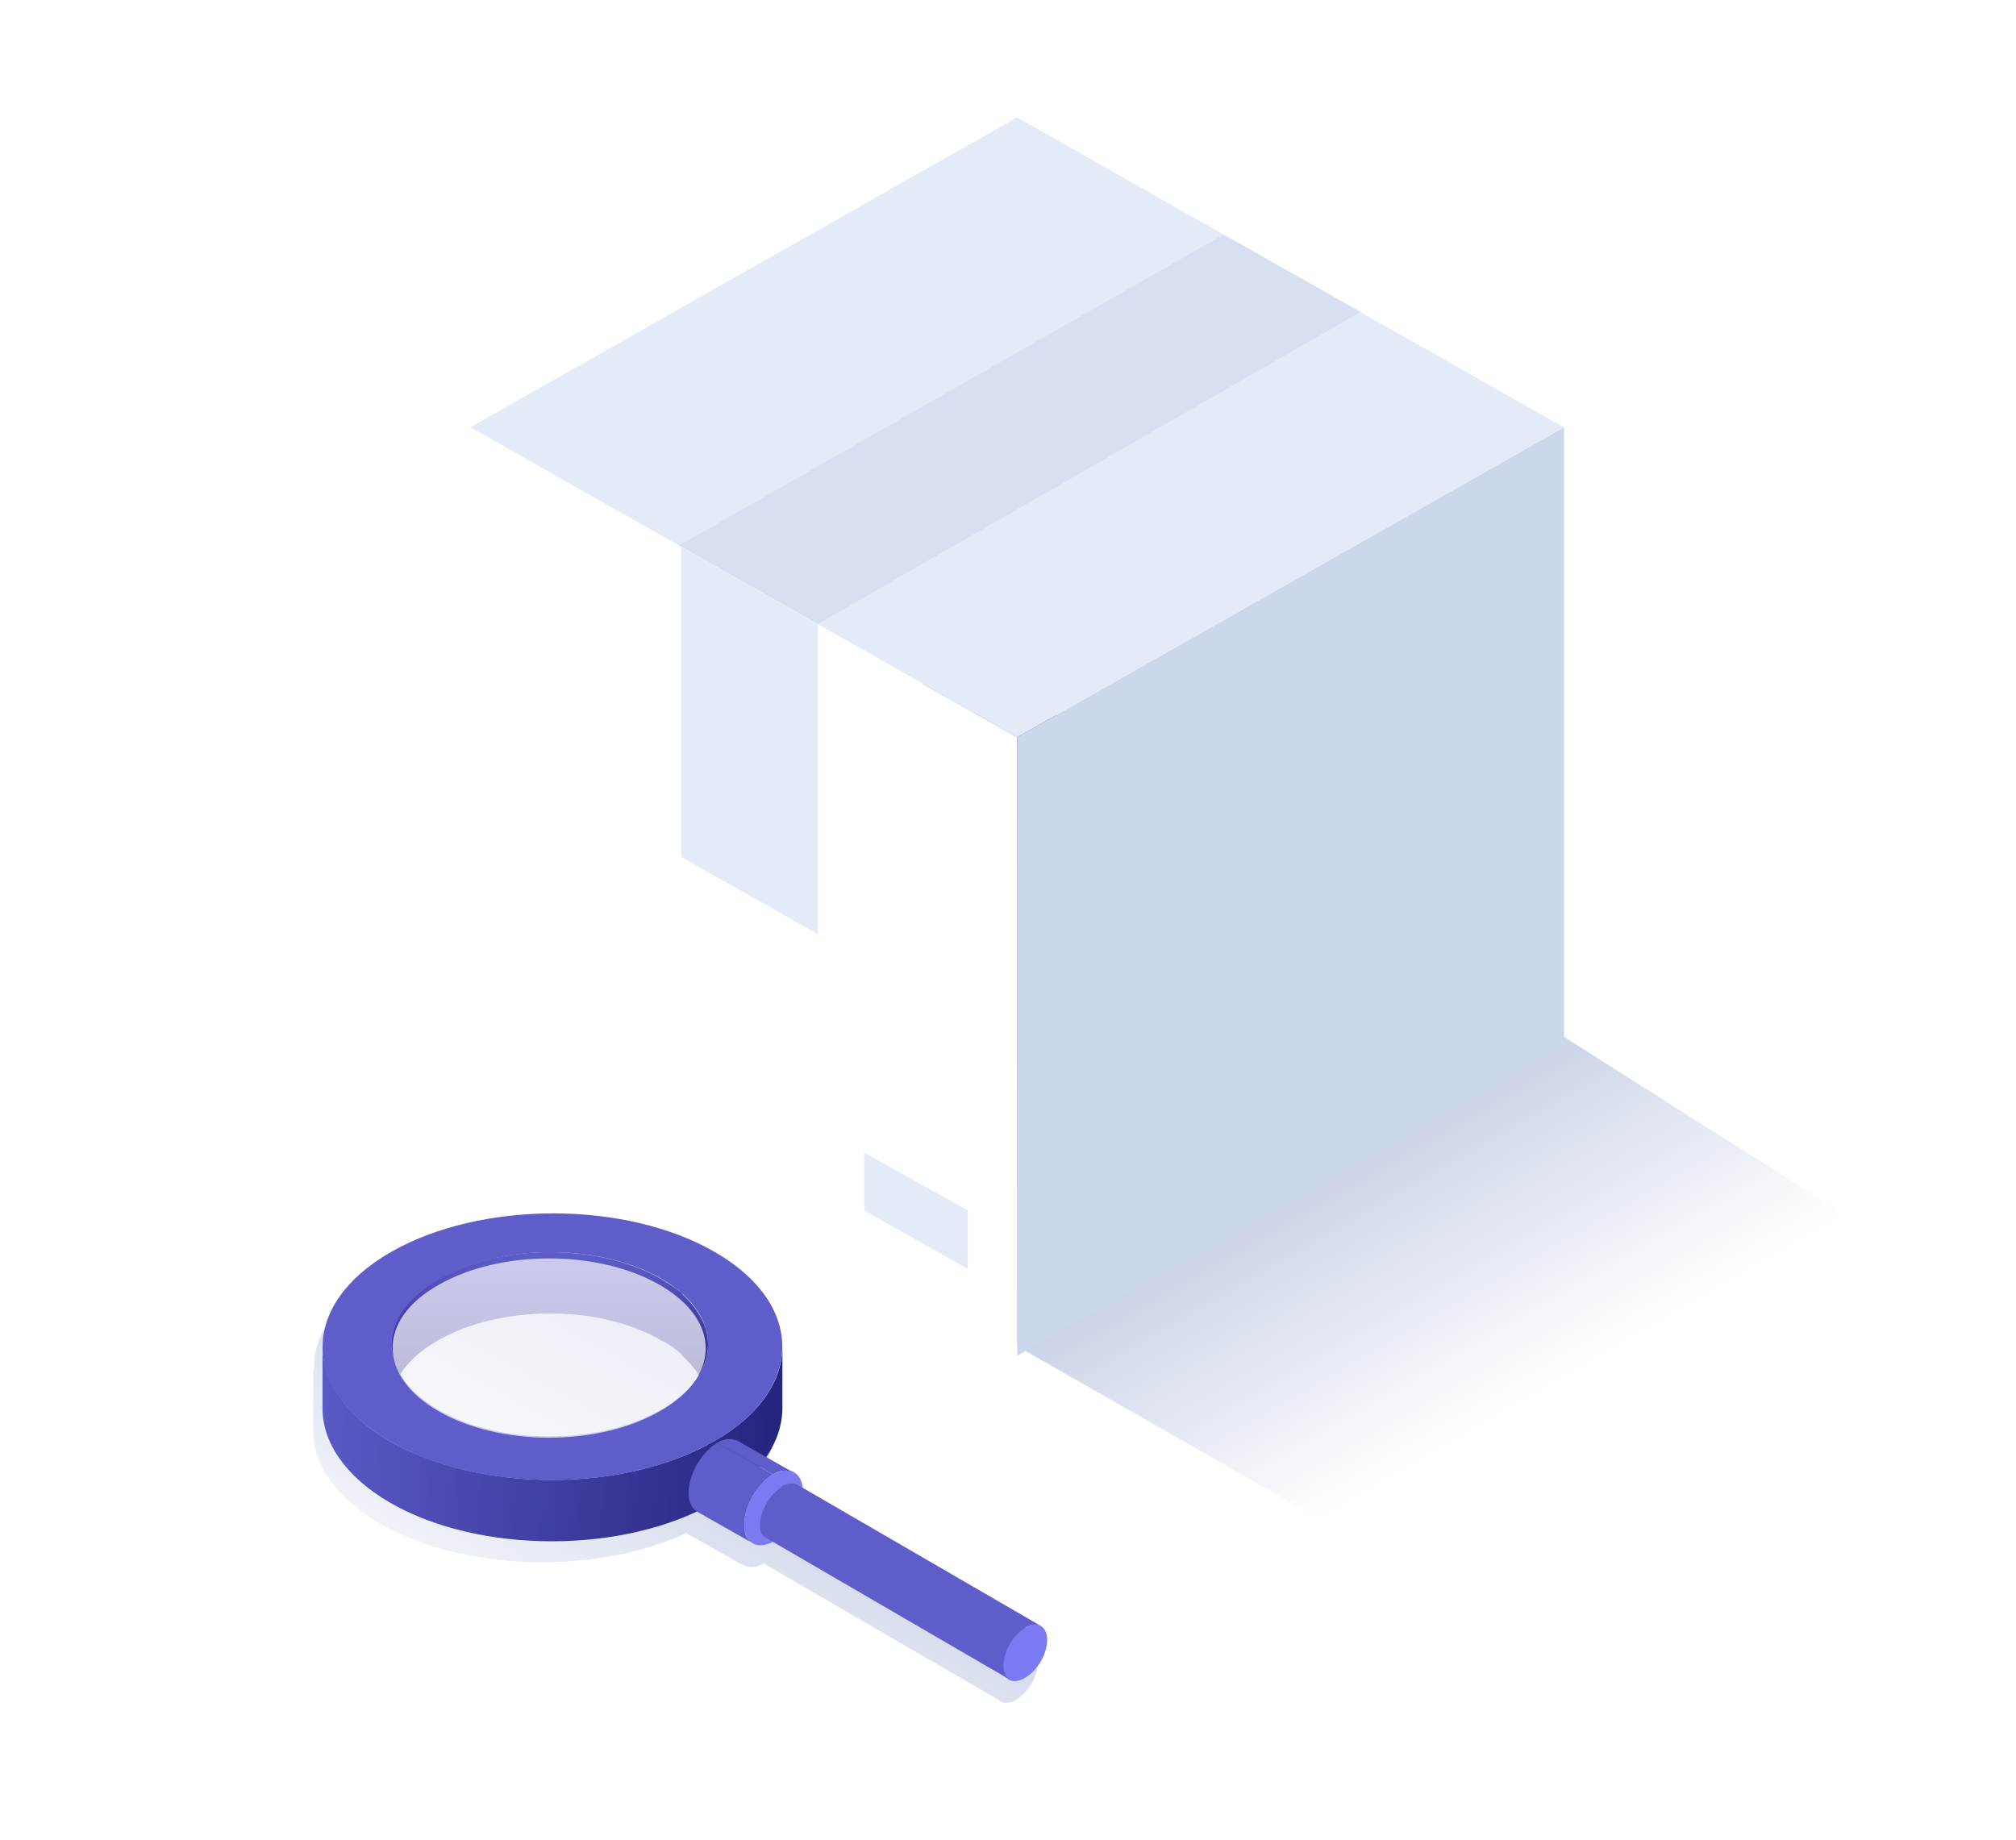
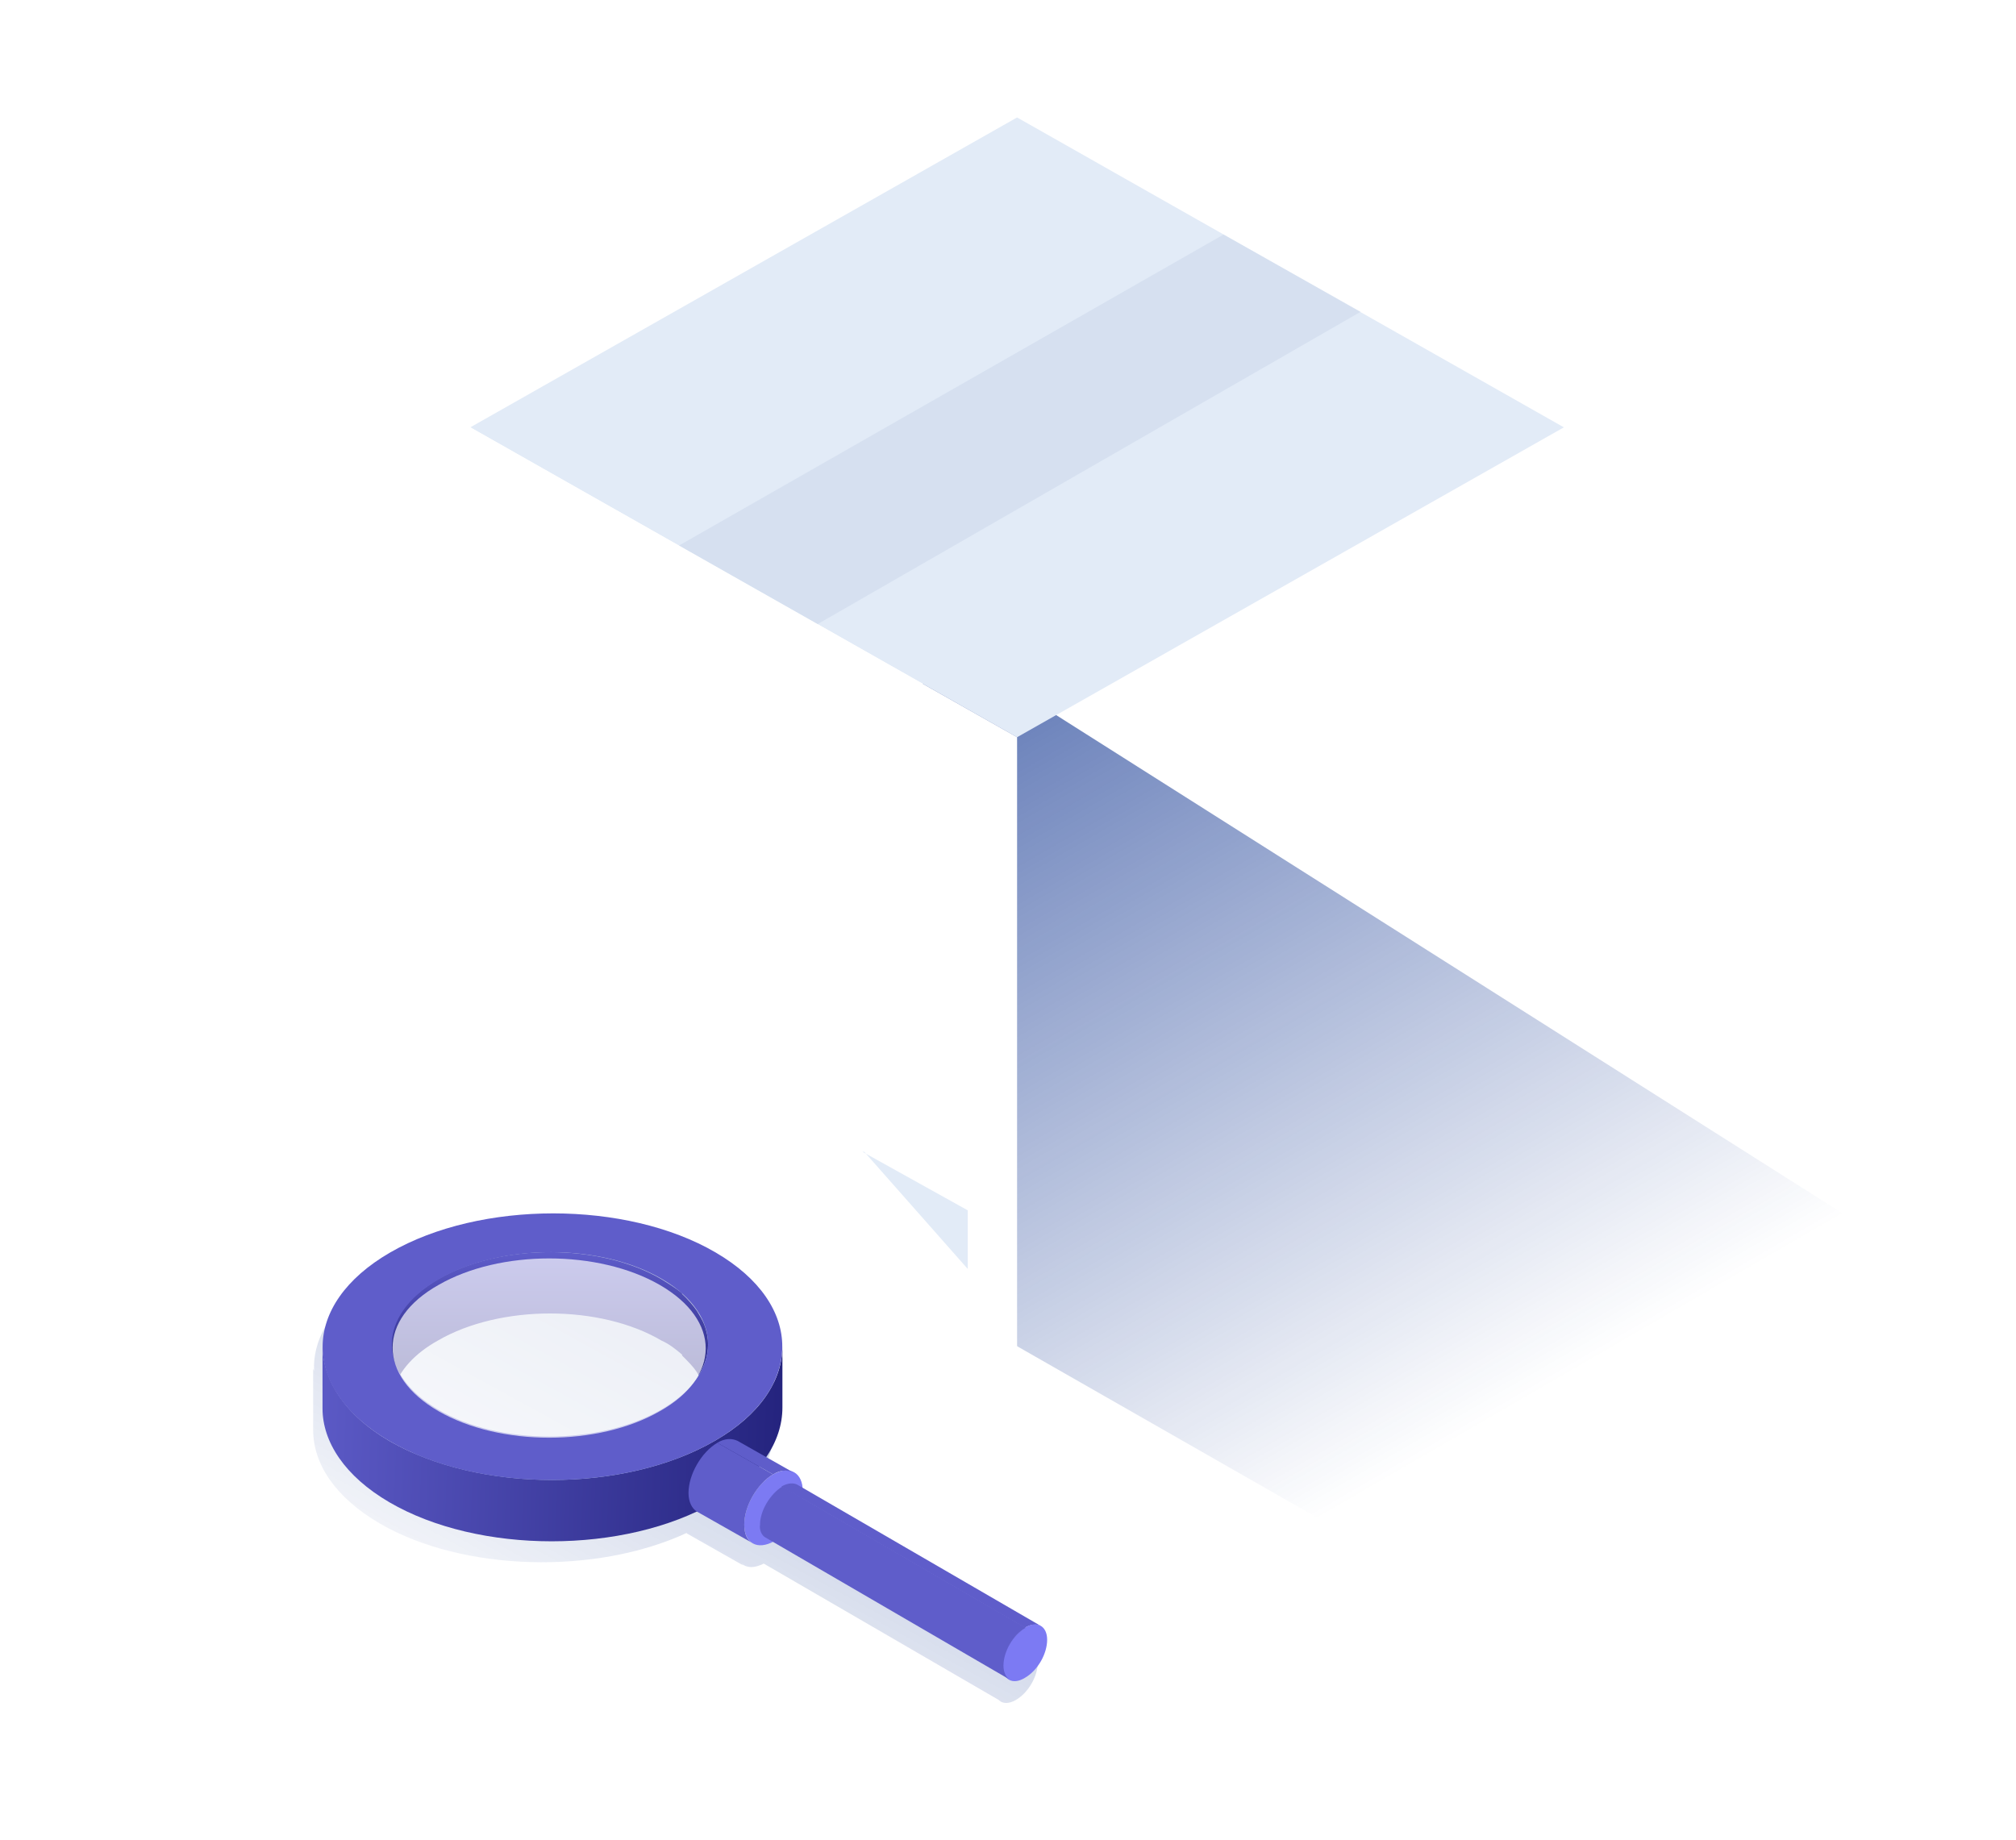
<svg xmlns="http://www.w3.org/2000/svg" width="206" height="188" viewBox="0 0 206 188" fill="none">
  <g filter="url(#filter0_f_3950_171705)">
    <path d="M49.668 106.567L98.026 66.806L190.444 125.373L136.175 156L49.668 106.567Z" fill="url(#paint0_linear_3950_171705)" />
  </g>
  <path d="M103.928 75.339L159.8 43.671L103.928 12.003L48.057 43.671L103.928 75.339Z" fill="#E2EBF7" />
  <path d="M103.928 138.556V75.341L48.057 43.673V106.888L103.928 138.556Z" fill="white" />
-   <path d="M159.817 106.888V43.673L103.945 75.341V138.556L159.817 106.888Z" fill="#CBD7EB" />
-   <path d="M88.319 117.713V123.69L98.889 129.681V123.69L88.141 117.713" fill="#E2EBF7" />
+   <path d="M88.319 117.713L98.889 129.681V123.69L88.141 117.713" fill="#E2EBF7" />
  <path opacity="0.5" d="M125.023 23.972L139.029 31.865L83.555 63.776L69.385 55.748L125.023 23.972Z" fill="#CBD7EB" />
-   <path d="M69.603 55.895V87.564L83.568 95.484V63.816L69.603 55.895Z" fill="#E2EBF7" />
  <g filter="url(#filter1_f_3950_171705)">
    <path d="M32.095 140.138C31.905 136.531 34.279 132.923 39.026 130.17C48.234 124.854 63.044 124.854 72.253 130.17C76.81 132.828 79.089 136.246 79.089 139.759V146.024C79.089 147.733 78.519 149.442 77.38 151.056L80.228 152.67C80.703 152.955 80.987 153.429 81.082 154.189L105.386 168.335C105.766 168.619 106.051 169.094 106.051 169.854C106.051 171.278 105.101 172.986 103.772 173.746C103.108 174.126 102.443 174.126 102.063 173.746C102.158 173.746 102.158 173.841 102.253 173.841L78.044 159.79C77.095 160.265 76.336 160.265 75.766 159.79C75.861 159.885 75.861 159.885 75.956 159.98L70.26 156.752C70.26 156.752 70.165 156.752 70.165 156.657C60.956 160.929 47.38 160.645 38.836 155.708C34.279 153.05 32 149.632 32 146.119V139.854C32 139.948 32.095 140.043 32.095 140.138ZM71.114 140.233C71.114 140.613 71.114 140.898 71.114 141.278C71.114 141.183 71.114 141.088 71.114 140.898C71.114 140.708 71.114 140.518 71.114 140.233ZM69.5 143.936C69.595 143.841 69.69 143.651 69.785 143.556C69.88 143.366 70.07 143.271 70.165 143.081C70.26 142.986 70.355 142.797 70.355 142.702C70.355 142.702 70.355 142.702 70.355 142.607C70.165 143.081 69.88 143.556 69.5 143.936C69.5 144.031 69.5 144.031 69.5 143.936ZM66.652 133.018C65.038 132.069 63.234 131.404 61.336 130.929C63.329 131.404 65.133 132.069 66.652 133.018ZM39.975 142.797C40.07 142.891 40.07 143.081 40.165 143.176C40.26 143.271 40.26 143.271 40.355 143.366C40.26 143.176 40.165 142.986 39.975 142.797Z" fill="url(#paint1_linear_3950_171705)" />
  </g>
  <path fill-rule="evenodd" clip-rule="evenodd" d="M44.726 130.74C42.353 132.164 40.834 133.778 40.264 135.582C40.074 136.246 39.979 136.816 39.979 137.385V143.651C39.979 143.082 40.074 142.417 40.264 141.847C40.834 140.044 42.353 138.335 44.726 137.006C51.087 133.303 61.34 133.303 67.606 137.006C68.424 137.369 69.067 137.906 69.62 138.368C69.645 138.389 69.67 138.409 69.695 138.43V138.337C69.695 138.4 69.695 138.462 69.695 138.525L69.79 138.62C70.36 139.189 70.835 139.664 71.214 140.234C71.499 140.708 71.784 141.183 71.974 141.658C71.974 141.705 71.998 141.753 72.021 141.8C72.045 141.847 72.069 141.895 72.069 141.942C72.259 142.512 72.353 143.082 72.353 143.651V137.385C72.353 136.816 72.259 136.246 72.069 135.677C72.069 135.629 72.045 135.582 72.021 135.534C71.998 135.487 71.974 135.439 71.974 135.392C71.784 134.917 71.499 134.442 71.214 133.968C70.875 133.459 70.234 132.724 69.695 132.234V132.164C69.125 131.689 68.365 131.214 67.606 130.74C61.34 127.037 51.087 127.037 44.726 130.74Z" fill="url(#paint2_linear_3950_171705)" />
  <path d="M39.98 137.481V143.747C39.98 146.12 41.594 148.493 44.727 150.297C50.993 154 61.246 154 67.607 150.297C70.835 148.493 72.353 146.025 72.353 143.652V137.386C72.353 139.759 70.74 142.228 67.607 144.031C61.246 147.734 50.993 147.734 44.727 144.031C41.594 142.228 39.98 139.854 39.98 137.481Z" fill="#B4C5E1" />
  <path d="M32.956 137.67V143.936C32.956 147.354 35.234 150.866 39.791 153.525C48.905 158.841 63.81 158.841 73.019 153.525C77.671 150.866 79.949 147.354 79.949 143.841V137.575C79.949 141.088 77.671 144.601 73.019 147.259C63.81 152.575 49 152.575 39.791 147.259C35.234 144.601 33.05 141.088 32.956 137.67Z" fill="url(#paint3_linear_3950_171705)" />
  <path d="M39.884 127.987C30.675 133.304 30.675 141.943 39.789 147.259C48.903 152.576 63.808 152.576 73.017 147.259C82.226 141.943 82.226 133.304 73.112 127.987C63.998 122.671 49.093 122.671 39.884 127.987ZM67.606 144.032C61.245 147.734 50.992 147.734 44.726 144.032C38.46 140.329 38.46 134.443 44.821 130.741C51.181 127.038 61.435 127.038 67.701 130.741C73.966 134.443 73.871 140.424 67.606 144.032Z" fill="#5F5DCA" />
  <path opacity="0.68" d="M67.412 131.309C73.678 134.917 73.678 140.708 67.412 144.221C61.146 147.828 51.083 147.828 44.817 144.221C38.551 140.613 38.551 134.822 44.817 131.309C51.083 127.702 61.146 127.702 67.412 131.309Z" fill="white" />
  <path d="M78.991 150.674C77.377 151.624 76.048 153.902 76.048 155.801C76.048 157.7 77.377 158.459 79.086 157.51C80.7 156.56 82.029 154.282 82.029 152.383C82.029 150.484 80.7 149.725 78.991 150.674Z" fill="#7C7AF3" />
  <path d="M71.207 154.472L76.904 157.699C76.334 157.415 76.049 156.75 76.049 155.801C76.049 153.902 77.378 151.624 78.992 150.674L73.296 147.446C71.682 148.396 70.353 150.674 70.353 152.573C70.353 153.522 70.733 154.187 71.207 154.472Z" fill="#5F5DCA" />
  <path d="M81.08 150.485L75.384 147.257C74.814 146.972 74.055 146.972 73.295 147.447L78.992 150.675C79.751 150.2 80.51 150.2 81.08 150.485Z" fill="#5F5DCA" />
  <path d="M106.336 166.151L81.463 151.72C81.083 151.531 80.513 151.531 79.849 151.91L104.722 166.341C105.387 165.961 105.956 165.961 106.336 166.151Z" fill="#5F5DCA" />
  <path d="M104.722 166.34C103.487 167.1 102.443 168.809 102.443 170.233C102.443 171.657 103.487 172.227 104.722 171.467C106.051 170.708 107 168.999 107 167.575C107 166.151 105.956 165.581 104.722 166.34Z" fill="#7C7AF3" />
  <path d="M78.232 157.132L103.201 171.657C102.821 171.467 102.536 170.897 102.536 170.233C102.536 168.809 103.485 167.1 104.814 166.341L79.941 151.91C78.707 152.67 77.663 154.379 77.663 155.803C77.568 156.372 77.852 156.942 78.232 157.132Z" fill="#5F5DCA" />
  <defs>
    <filter id="filter0_f_3950_171705" x="47.668" y="64.806" width="144.775" height="93.194" filterUnits="userSpaceOnUse" color-interpolation-filters="sRGB">
      <feFlood flood-opacity="0" result="BackgroundImageFix" />
      <feBlend mode="normal" in="SourceGraphic" in2="BackgroundImageFix" result="shape" />
      <feGaussianBlur stdDeviation="1" result="effect1_foregroundBlur_3950_171705" />
    </filter>
    <filter id="filter1_f_3950_171705" x="30" y="124.183" width="78.051" height="51.848" filterUnits="userSpaceOnUse" color-interpolation-filters="sRGB">
      <feFlood flood-opacity="0" result="BackgroundImageFix" />
      <feBlend mode="normal" in="SourceGraphic" in2="BackgroundImageFix" result="shape" />
      <feGaussianBlur stdDeviation="1" result="effect1_foregroundBlur_3950_171705" />
    </filter>
    <linearGradient id="paint0_linear_3950_171705" x1="91.034" y1="11.704" x2="164.316" y2="138.152" gradientUnits="userSpaceOnUse">
      <stop offset="0.03" stop-color="#0E3390" />
      <stop offset="1" stop-color="#0E3390" stop-opacity="0" />
    </linearGradient>
    <linearGradient id="paint1_linear_3950_171705" x1="144.5" y1="24.79" x2="59.532" y2="179.537" gradientUnits="userSpaceOnUse">
      <stop stop-color="#0E3390" />
      <stop offset="1" stop-color="#0E3390" stop-opacity="0" />
    </linearGradient>
    <linearGradient id="paint2_linear_3950_171705" x1="54.837" y1="127.963" x2="54.837" y2="143.651" gradientUnits="userSpaceOnUse">
      <stop stop-color="#5F5DCA" />
      <stop offset="1" stop-color="#201F78" />
    </linearGradient>
    <linearGradient id="paint3_linear_3950_171705" x1="29.633" y1="145.835" x2="83.747" y2="147.733" gradientUnits="userSpaceOnUse">
      <stop stop-color="#5F5DCA" />
      <stop offset="1" stop-color="#201F78" />
    </linearGradient>
  </defs>
</svg>